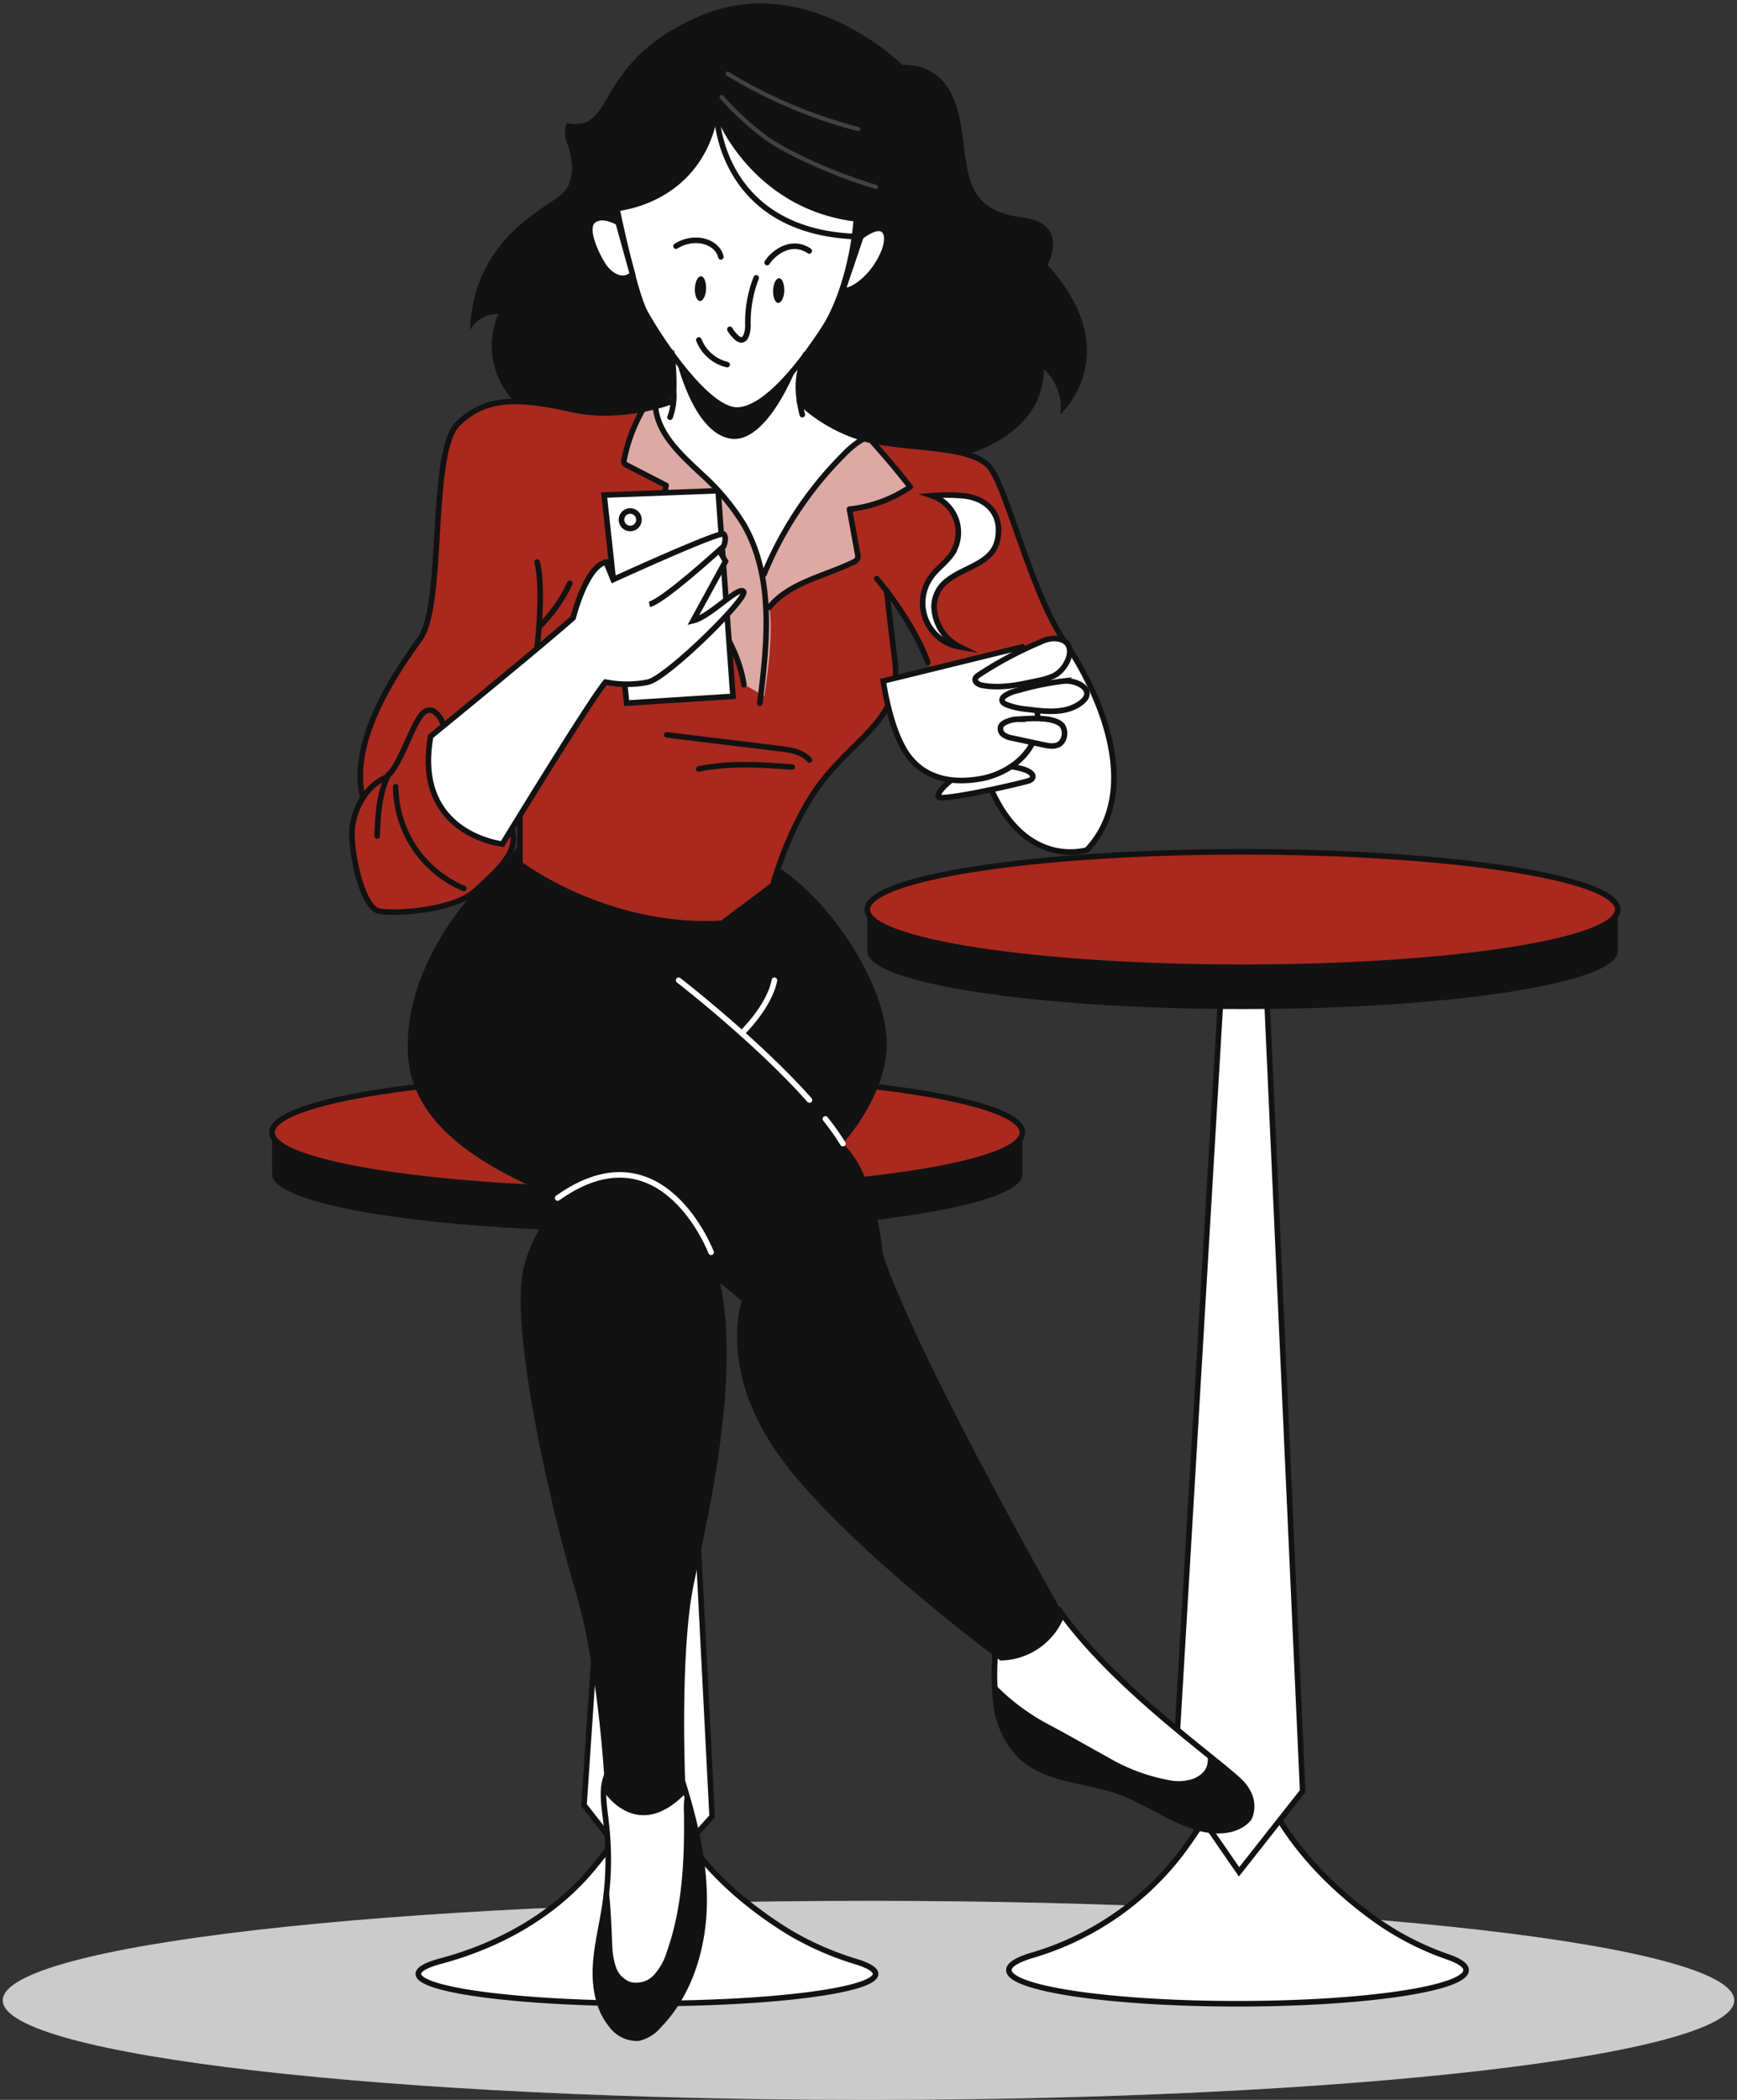
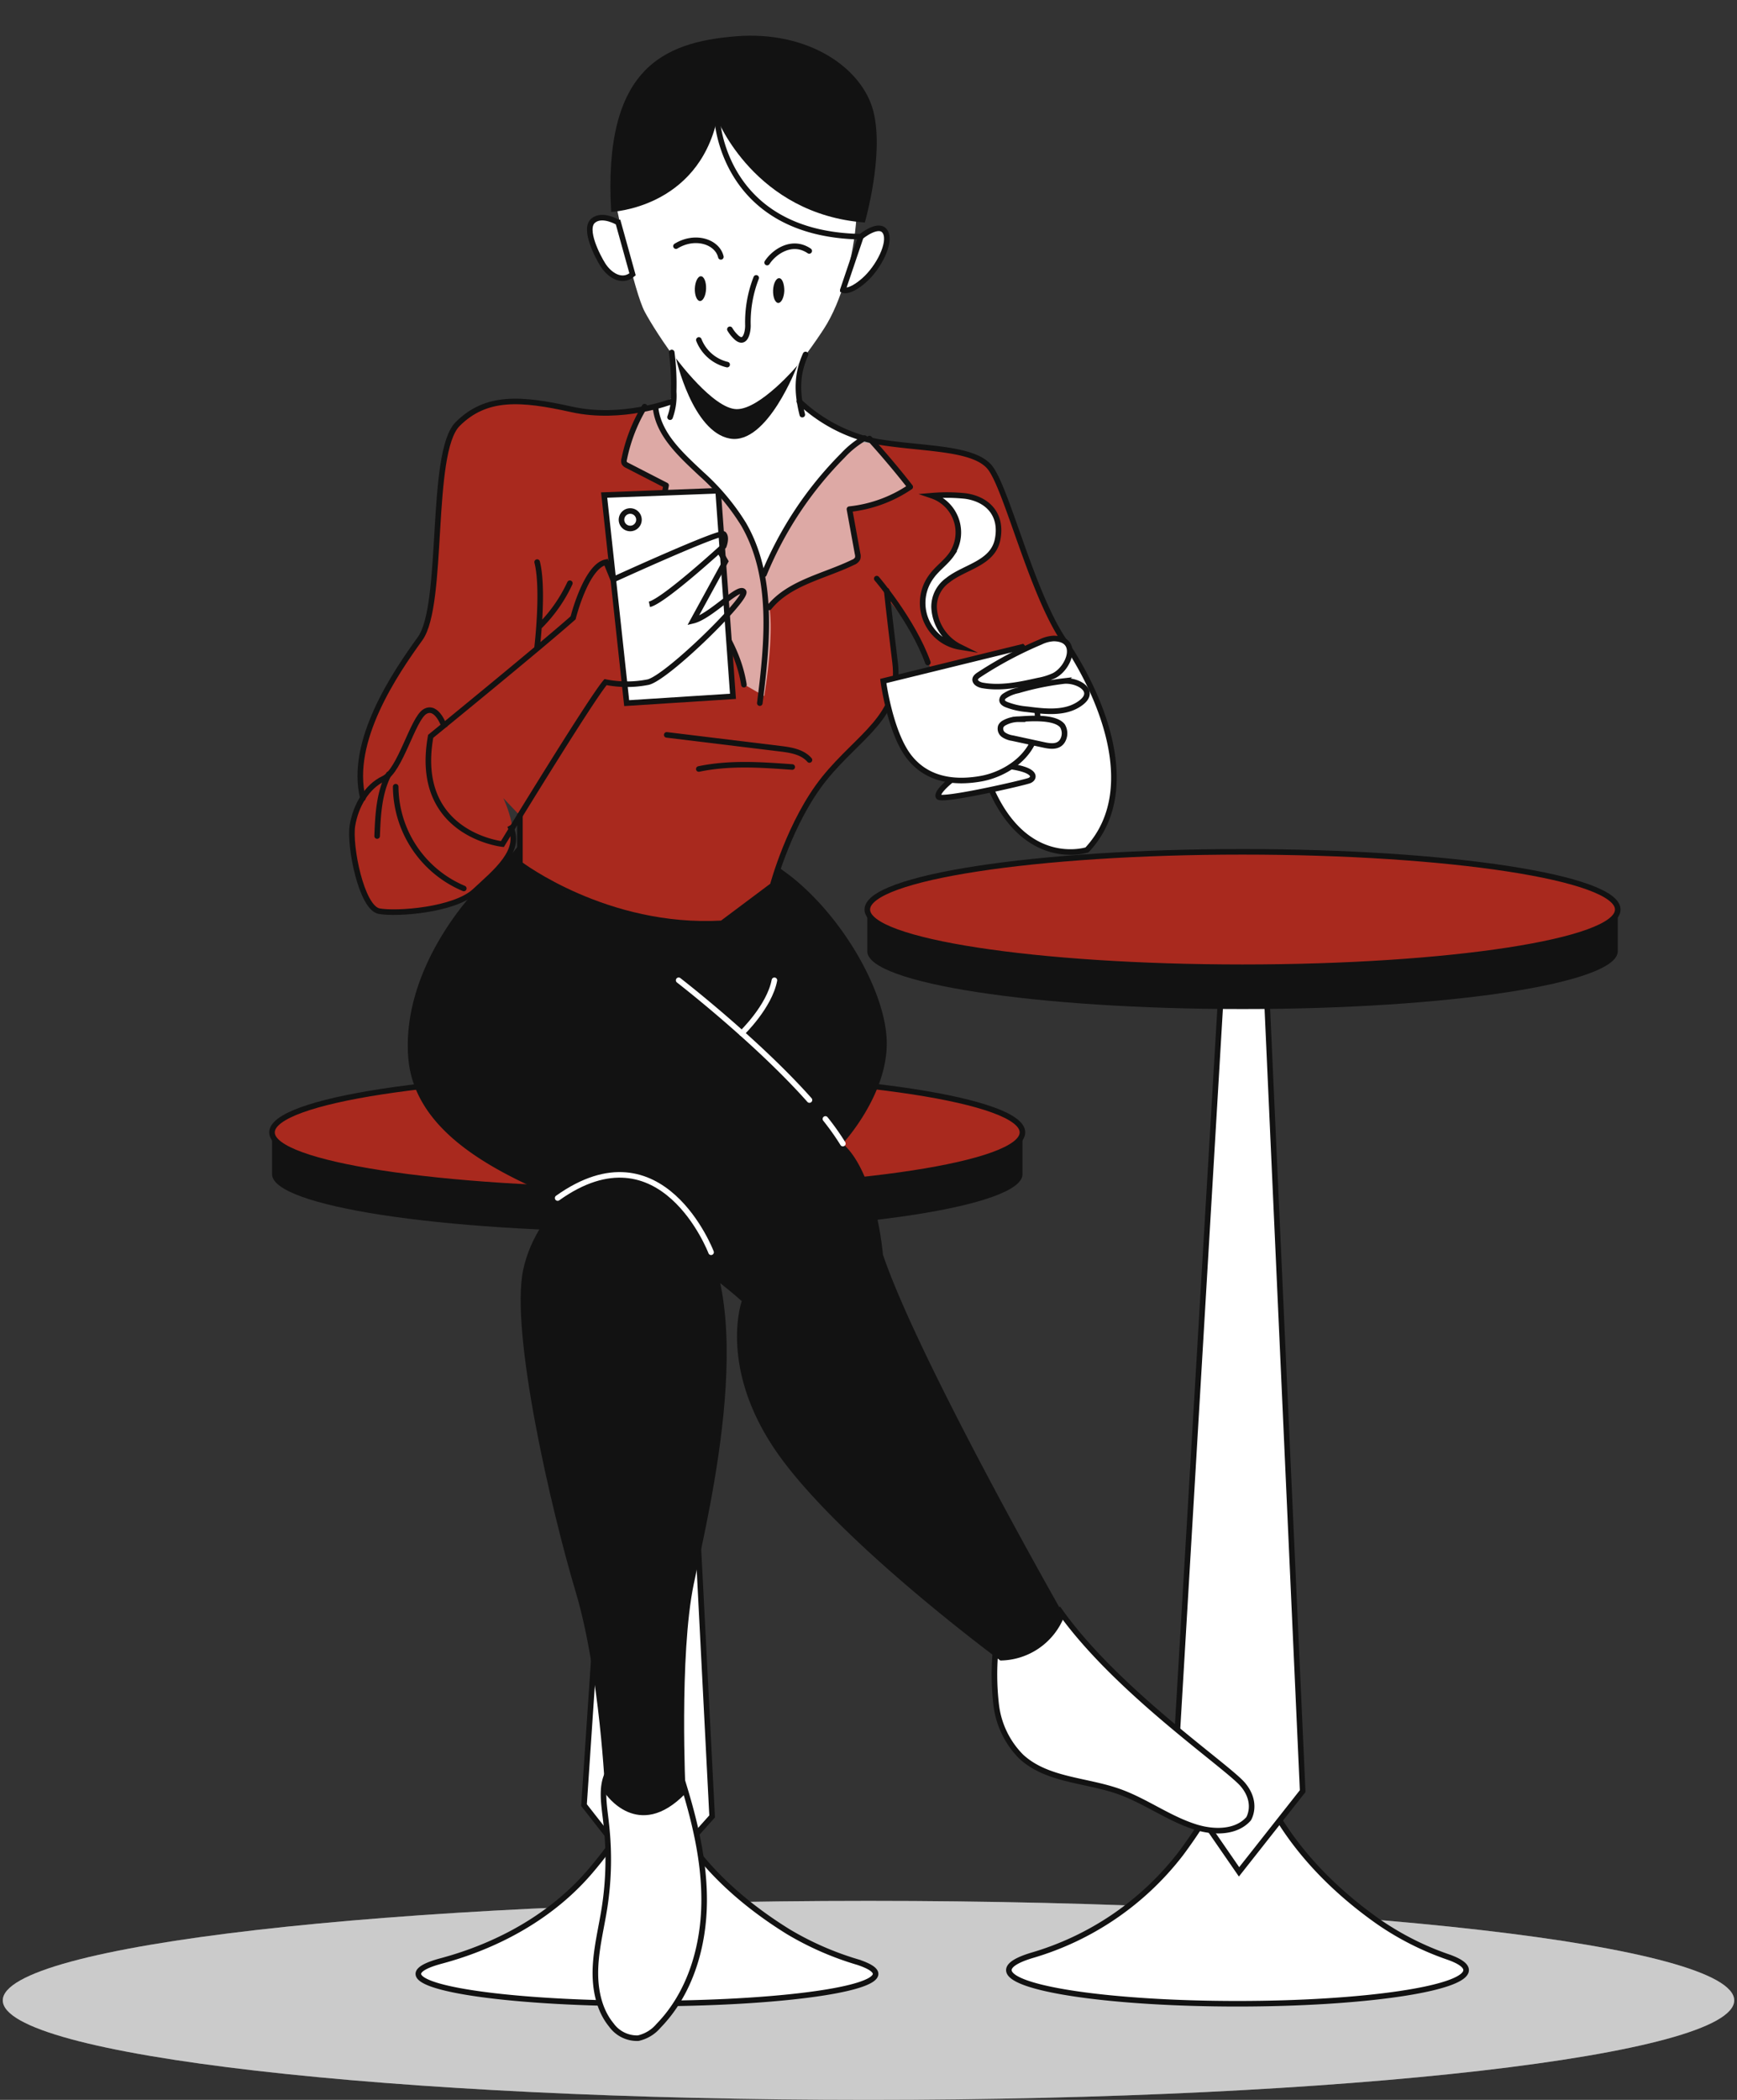
<svg xmlns="http://www.w3.org/2000/svg" width="312" height="377" fill="none">
  <rect width="100%" height="100%" fill="#333333" stroke="none" />
  <path fill="#969696" d="M156 377c85.88 0 155.5-7.999 155.5-17.865 0-9.867-69.62-17.865-155.5-17.865S.5 349.268.5 359.135C.5 369.001 70.12 377 156 377Z" />
  <path fill="#fff" d="M156 377c85.88 0 155.5-7.999 155.5-17.865 0-9.867-69.62-17.865-155.5-17.865S.5 349.268.5 359.135C.5 369.001 70.12 377 156 377Z" opacity=".5" />
  <path fill="#fff" stroke="#121212" stroke-miterlimit="10" d="M247.681 345.073c-9.493-6.66-20.44-17.44-24.048-33.134a87.828 87.828 0 0 1-11.584 20.911 52.212 52.212 0 0 1-26.767 18.224c-2.603.795-4.067 1.684-4.067 2.625 0 3.335 18.381 6.043 41.059 6.043 22.678 0 41.07-2.708 41.07-6.043 0-.816-1.129-1.61-3.137-2.321a51.42 51.42 0 0 1-12.526-6.305Z" />
  <path fill="#fff" stroke="#121212" stroke-miterlimit="10" d="m219.483 175.587-8.511 143.692 11.585 16.781 11.428-14.492-6.577-145.584-7.925-.397Z" />
  <path fill="#121212" d="M269.618 163.291H155.787v7.507c0 5.719 30.175 10.362 67.397 10.362 37.222 0 67.397-4.643 67.397-10.362v-7.507h-20.963Z" />
  <path fill="#A9291E" d="M223.184 173.653c37.222 0 67.397-4.639 67.397-10.362 0-5.722-30.175-10.361-67.397-10.361-37.222 0-67.397 4.639-67.397 10.361 0 5.723 30.175 10.362 67.397 10.362Z" />
  <path stroke="#121212" stroke-linecap="round" stroke-linejoin="round" d="M223.184 173.653c37.222 0 67.397-4.639 67.397-10.362 0-5.722-30.175-10.361-67.397-10.361-37.222 0-67.397 4.639-67.397 10.361 0 5.723 30.175 10.362 67.397 10.362Z" />
  <path fill="#fff" stroke="#121212" stroke-miterlimit="10" d="M141.609 346.819c-9.494-5.876-20.441-15.369-24.048-29.202a74.596 74.596 0 0 1-11.585 18.391c-6.66 7.79-16.175 13.227-26.766 16.06-2.604.701-4.067 1.485-4.067 2.311 0 2.938 18.38 5.322 41.059 5.322 22.678 0 41.07-2.384 41.07-5.322 0-.722-1.13-1.422-3.137-2.091a54.45 54.45 0 0 1-12.526-5.469Z" />
  <path fill="#fff" stroke="#121212" stroke-miterlimit="10" d="M113.411 197.481 104.9 324.078l11.585 14.795 11.428-12.766-6.577-128.27-7.925-.356Z" />
  <path fill="#121212" d="M162.678 203.295H48.868v7.518c0 5.708 30.175 10.351 67.397 10.351 37.222 0 67.397-4.643 67.397-10.351v-7.518h-20.984Z" />
  <path fill="#A9291E" stroke="#121212" stroke-miterlimit="10" d="M116.254 213.667c37.223 0 67.397-4.639 67.397-10.362 0-5.722-30.174-10.361-67.397-10.361-37.222 0-67.397 4.639-67.397 10.361 0 5.723 30.175 10.362 67.397 10.362Z" />
  <path fill="#fff" d="M224.313 326.546c-2.258 2.509-6.273 2.499-9.41 1.516-4.893-1.506-9.096-4.726-13.916-6.42-5.918-2.091-12.934-2.007-17.534-6.273a15.47 15.47 0 0 1-4.339-8.49l-.126-.711a47.333 47.333 0 0 1-.073-10.393l11.449-6.681c7.549 10.717 20.388 20.848 27.739 26.777a49.643 49.643 0 0 1 5.29 4.621c2.645 3.283.92 6.054.92 6.054Z" />
  <path stroke="#121212" stroke-miterlimit="10" d="M178.873 295.764a47.332 47.332 0 0 0 .073 10.393 15.822 15.822 0 0 0 4.465 9.201c4.6 4.276 11.616 4.182 17.534 6.273 4.82 1.694 9.023 4.915 13.916 6.42 3.221.983 7.194.994 9.41-1.516 0 0 1.726-2.771-.962-6.064-2.687-3.294-22.751-16.813-33.029-31.367l-11.407 6.66Z" />
  <path fill="#121212" d="M85.337 159.988s-13.216 13.508-12.013 29.788c1.202 16.279 22.301 23.504 36.239 29.077a83.243 83.243 0 0 1 23.671 14.742s-4.548 12.746 7.403 28.67c11.951 15.924 39.041 35.852 39.041 35.852a12.475 12.475 0 0 0 11.501-7.967s-26.139-45.806-32.59-64.919c0 0-1.202-14.638-7.225-19.918 0 0 7.989-8.532 7.915-18.12-.073-9.588-8.992-24.539-19.447-31.471l-.774 2.394-9.41 7.643s-21.434 1.694-36.302-10.644v-3.575l-1.181 1.484-6.828 6.964Z" />
  <path stroke="#fff" stroke-linecap="round" stroke-linejoin="round" d="M148.259 200.89a45.728 45.728 0 0 1 3.136 4.423M121.9 175.995s13.99 10.801 23.494 21.497" />
  <path stroke="#fff" stroke-linecap="round" stroke-linejoin="round" d="M133.234 185.499s4.956-4.747 5.866-9.504" />
-   <path fill="#121212" d="M224.313 326.546c-2.258 2.509-6.273 2.498-9.41 1.516-4.893-1.506-9.096-4.726-13.916-6.42-5.918-2.091-12.934-2.008-17.535-6.273-2.363-2.196-4.495-7.1-4.799-13.028a39.183 39.183 0 0 0 9.504 7.162c3.555 1.861 7.319 4.057 10.843 5.981a33.393 33.393 0 0 0 11.763 4.245 8.369 8.369 0 0 0 3.638-.408c2.959-1.286 2.499-3.273 2.572-4.298a80.387 80.387 0 0 1 6.42 5.469c2.645 3.283.92 6.054.92 6.054Z" />
  <path fill="#fff" d="M126.48 341.142c0 8.207-2.468 16.729-8.197 22.563a6.666 6.666 0 0 1-3.66 2.217 5.687 5.687 0 0 1-4.809-2.363c-2.301-2.803-3.011-6.629-2.855-10.257.157-3.628 1.046-7.173 1.621-10.759.23-1.495.408-2.991.523-4.496a57.072 57.072 0 0 0-.23-10.769c-.45-3.859-1.307-7.696 1.526-10.644 2.165-2.248 6.274-5.625 9.41-3.064a7.165 7.165 0 0 1 1.956 3.524c.48 1.495.961 2.99 1.411 4.506a68.277 68.277 0 0 1 3.304 19.542Z" />
  <path stroke="#121212" stroke-miterlimit="10" d="M108.872 327.278a56.554 56.554 0 0 1-.292 15.265c-.565 3.586-1.475 7.131-1.621 10.759-.146 3.628.554 7.454 2.854 10.257a5.686 5.686 0 0 0 4.81 2.363 6.663 6.663 0 0 0 3.659-2.217c5.73-5.876 8.187-14.356 8.198-22.563.01-8.208-2.217-16.248-4.758-24.048a7.156 7.156 0 0 0-1.955-3.524c-3.137-2.561-7.204.816-9.41 3.064-2.792 2.948-1.892 6.785-1.485 10.644Z" />
  <path fill="#121212" d="M108.706 321.966s5.886 8.835 14.439 0c0 0-1.182-24.758 1.464-37.567 2.645-12.808 12.672-52.884-1.464-66.728-14.136-13.843-26.819-.888-29.171 10.31-2.353 11.198 5.008 43.014 9.41 57.746 4.401 14.732 5.322 36.239 5.322 36.239Z" />
  <path stroke="#fff" stroke-linecap="round" stroke-linejoin="round" d="M127.724 224.823s-8.803-23.096-27.561-9.734" />
-   <path fill="#121212" d="M126.48 341.142c0 8.207-2.468 16.729-8.197 22.563a6.666 6.666 0 0 1-3.66 2.217 5.687 5.687 0 0 1-4.809-2.363c-2.301-2.803-3.011-6.629-2.855-10.257.157-3.629 1.046-7.173 1.621-10.759.23-1.495.408-2.991.523-4.496.658 3.137.784 10.069.878 11.355a13.19 13.19 0 0 0 .648 3.732 4.406 4.406 0 0 0 2.52 2.677 4.345 4.345 0 0 0 4.329-1.255 10.666 10.666 0 0 0 2.29-4.119c2.823-7.967 3.199-16.572 3.084-25.021a14.992 14.992 0 0 1 .282-3.816 68.227 68.227 0 0 1 3.346 19.542ZM89.509 56.393a14.41 14.41 0 0 0 1.526 14.084c4.998 7.12 20.378 13.79 29.276 10.006 8.898-3.785 24.916-3.586 32.256 1.045 7.34 4.632 34.932 1.454 34.932-15.286 0 0 3.785 3.325 2.896 8.198 0 0 12.233-10.822-2.227-26.892 0 0 4.099-7.413-4.517-8.511-8.615-1.098-9.41-5.772-10.236-10.665-.826-4.893-.627-16.834-11.334-16.729 0 0-17.293-17.126-36.594-8.678-19.301 8.448-14.638 20.911-23.714 19.144a5.124 5.124 0 0 0 0 3.335s2.897 6.671-1.327 9.787c-4.225 3.116-15.454 8.689-16.019 24.048a5.51 5.51 0 0 1 5.082-2.886Z" />
  <path fill="#fff" d="m117.739 73.06 3.262-1.736v-8.04s5.019 9.21 10.728 10.183c5.709.972 12.327-8.992 12.327-8.992s-1.129 6.41 0 8.02c1.129 1.61 10.571 6.545 10.571 6.545s-14.502 13.644-17.775 24.048c0 0-1.045-9.828-7.821-15.004a32.179 32.179 0 0 1-11.292-15.025Z" />
  <path fill="#A9291E" d="M117.739 73.06a28.306 28.306 0 0 1-11.805.909c-5.698-1.046-15.014-4.412-21.768.47-6.754 4.883-5.5 24.488-6.274 29.977-.773 5.489-1.411 10.842-6.106 15.568-4.694 4.726-7.841 18.287-6.608 23.295 0 0-3.46 4.695-.94 13.405 2.52 8.709 4.537 7.088 4.537 7.088s10.33.408 15.684-2.823c0 0 5.353-4.349 7.14-7.935 1.789-3.587-1.202-9.735-1.202-9.735l2.98 3.137v8.731s11.188 8.165 22.668 9.776c13.592.867 13.143.846 13.143.846l9.619-6.785s4.182-13.018 8.166-17.723c3.983-4.705 13.341-12.787 13.937-17.565.596-4.778-1.443-16.07-1.443-16.07s6.828 7.141 8.417 15.223c1.589 8.082 23.002-8.26 23.002-8.26s-6.325-11.982-7.988-18.433c-1.662-6.451-4.182-14.032-10.393-14.952-6.21-.92-18.391-1.808-18.391-1.808s-13.435 12.546-17.168 24.246c0 0-1.412-9.075-7.957-15.516-6.545-6.44-11.062-10.55-11.25-15.067Z" />
  <path fill="#fff" d="M154.626 79.04s-14.481 14-17.398 22.908c0 0-3.659-9.41-9.211-14.857-5.552-5.447-8.292-9.692-10.278-14.031l-2.656.91s-2.572 6.21-2.99 9.117l7.517 4.025-.617 13.801s13.258 13.655 14.638 21.957l3.639 2.091s1.777-10.34.93-15.965c0 0 2.092-2.803 7.236-4.873 5.144-2.07 8.647-3.9 8.647-3.9l-1.464-8.866a52.934 52.934 0 0 0 10.915-3.994l-6.534-7.8-2.374-.523Z" opacity=".6" />
  <path fill="#fff" d="M177.022 138.533s3.534 14.847 17.095 14.481c0 0 1.589.721 3.367-3.357 1.777-4.077 3.597-8.281 1.903-16.279-1.694-7.999-7.277-16.855-7.277-16.855l-16.238 9.139 1.15 12.871ZM153.424 39.068s-1.046-18.35-14.638-22.668c-13.592-4.318-25.418 6.274-28.053 20.703 0 0 3.137 15.265 5.092 18.903 1.955 3.639 9.86 15.998 15.516 17.472 5.657 1.474 13.52-9.65 16.656-14.46 3.137-4.81 5.374-12.903 5.835-19.95" />
-   <path stroke="#121212" stroke-miterlimit="10" d="M153.424 39.068s-1.046-18.35-14.638-22.668c-13.592-4.318-25.418 6.274-28.053 20.703 0 0 3.137 15.265 5.092 18.903 1.955 3.639 9.86 15.998 15.516 17.472 5.657 1.474 13.52-9.65 16.656-14.46 3.137-4.81 5.374-12.903 5.835-19.95" />
  <path stroke="#121212" stroke-linecap="round" stroke-linejoin="round" d="M131.102 59.122a6.35 6.35 0 0 0 1.15 1.432c1.589 1.475 2.091-.867 2.091-2.09a21.806 21.806 0 0 1 1.485-8.574M137.793 47.14c1.265-1.934 4.475-4.182 7.559-2.091M121.42 44.191c3.388-2.091 7.403-.836 8.061 1.924" />
  <path fill="#121212" d="M140.878 52.211c-.053 1.223-.544 2.196-1.098 2.175-.554-.021-.962-1.046-.92-2.259.041-1.212.543-2.206 1.097-2.185.555.021.921 1.025.921 2.27ZM126.825 51.866c-.052 1.223-.544 2.196-1.098 2.175-.554-.021-.972-1.046-.92-2.259.052-1.213.544-2.206 1.098-2.185.554.02.972 1.035.92 2.269Z" />
  <path fill="#fff" stroke="#121212" stroke-miterlimit="10" d="M151.386 52.075s1.118.606 3.785-1.715c2.666-2.32 4.935-6.827 3.847-8.71-1.087-1.881-4.391.848-4.391.848l-3.241 9.577ZM111.037 39.946s-2.833-1.704-4.475-.345c-1.819 1.495.826 6.525 1.736 7.957 1.15 1.809 3.408 3.346 5.322 1.694l-2.583-9.306Z" />
  <path stroke="#121212" stroke-linecap="round" stroke-linejoin="round" d="M125.528 61.036a7.253 7.253 0 0 0 5.082 4.422M144.694 63.639c-1.641 3.67-1.558 6.9-.585 10.8M120.657 63.283c.303 2.33.419 4.679.345 7.026a11.168 11.168 0 0 1-.648 4.59" />
  <path fill="#121212" d="M109.782 38.044s15.475-.617 19.04-16.677c0 0 6.775 17.105 26.516 18.58 0 0 3.523-12.16 1.537-19.96-1.987-7.8-11.711-14.544-24.759-13.467-13.049 1.077-23.829 5.813-22.334 31.524Z" />
  <path stroke="#121212" stroke-linecap="round" stroke-linejoin="round" d="M93.388 146.395v8.731s15.537 11.825 36.302 10.644l9.096-6.807s3.053-11.449 9.264-19.176c6.21-7.726 13.906-11.198 12.724-20.848-1.181-9.651-1.505-12.902-1.505-12.902M120.656 72.077s-8.887 3.44-17.973 1.422c-9.086-2.018-15.36-2.489-20.483 2.634-5.123 5.124-2.321 32.413-6.744 38.529-4.422 6.117-12.829 18.413-10.267 28.649" />
  <path stroke="#121212" stroke-miterlimit="10" d="M91.568 148.225c2.436 4.423-2.635 8.365-6.273 11.763-3.639 3.398-13.99 4.182-17.19 3.596-3.199-.585-5.394-11.783-4.798-15.38.596-3.597 2.603-6.995 5.604-8.417 3-1.422 5.228-10.769 7.434-12.044 2.206-1.276 3.523 2.875 3.523 2.875" />
  <path stroke="#121212" stroke-linecap="round" stroke-linejoin="round" d="m119.757 131.935 20.346 2.478c1.924.23 4.026.565 5.291 2.028M96.482 116.136s1.234-10.382 0-15.223M97.026 112.352a26.765 26.765 0 0 0 5.333-7.644" />
  <path fill="#fff" stroke="#121212" stroke-miterlimit="10" d="M172.443 116.158a8.003 8.003 0 0 1-6.646-8.952 8 8 0 0 1 1.544-3.762c1.046-1.443 2.624-2.499 3.639-3.995a6.98 6.98 0 0 0-.89-8.788 6.975 6.975 0 0 0-2.686-1.667 31.417 31.417 0 0 1 6.033.063c4.119.596 6.618 3.47 5.75 7.8-.867 4.328-5.938 4.903-8.95 7.318a5.826 5.826 0 0 0-2.457 4.894 8.366 8.366 0 0 0 4.663 7.089Z" />
  <path stroke="#121212" stroke-linecap="round" stroke-linejoin="round" d="M143.575 72.077a28.388 28.388 0 0 0 13.906 7.204c8.155 1.38 17.231.982 20.263 4.569 3.032 3.586 7.559 22.741 13.456 31.293 5.897 8.553 14.335 26.453 4.047 37.442 0 0-11.125 3.639-17.472-11.501" />
  <path stroke="#121212" stroke-linecap="round" stroke-linejoin="round" d="M157.481 103.883s6.462 7.507 9.18 15.056" />
  <path fill="#fff" stroke="#121212" stroke-miterlimit="10" d="M171.198 139.787a14.853 14.853 0 0 1 9.63-2.268c5.562.658 5.05 2.216 4.078 2.614-.973.397-15.841 3.795-16.332 2.917-.491-.879 2.624-3.263 2.624-3.263Z" />
  <path stroke="#121212" stroke-linecap="round" stroke-linejoin="round" d="M117.739 73.06c.471 4.924 4.569 8.573 8.177 11.971a41.205 41.205 0 0 1 7.684 9.149c5.448 9.473 4.245 21.214 2.876 32.057M115.784 73.007a29.486 29.486 0 0 0-3.66 9.41 1.148 1.148 0 0 0 0 .7c.126.195.309.345.523.43l6.995 3.596a44.702 44.702 0 0 0-.784 10.163c-.005.617.087 1.231.272 1.82a6.413 6.413 0 0 0 1.349 1.997c5.677 6.472 11.804 13.299 13.142 21.8M155.296 78.653a16.65 16.65 0 0 0-3.921 3.137 65.495 65.495 0 0 0-14.146 21.319" />
  <path stroke="#121212" stroke-linecap="round" stroke-linejoin="round" d="M156.174 78.737c2.53 2.788 4.97 5.68 7.319 8.678a23.873 23.873 0 0 1-10.916 3.994c.492 2.677.973 5.353 1.464 8.02.078.276.078.57 0 .846-.18.318-.47.56-.815.68-5.176 2.52-11.429 3.618-15.067 8.093M128.822 21.367s.91 20.691 25.805 21.13" />
  <path fill="#fff" stroke="#121212" stroke-miterlimit="10" d="M183.641 116.137a41.505 41.505 0 0 1 2.761 12.86c.156 6.514-5.845 10.017-10.111 10.79-4.266.774-9.473.534-12.944-3.837-3.471-4.37-4.695-13.686-4.695-13.686l24.989-6.127Z" />
  <path fill="#fff" stroke="#121212" stroke-miterlimit="10" d="M189.287 114.631a6.028 6.028 0 0 0-2.383.627 69.07 69.07 0 0 0-11.052 5.887c-.314.209-.669.47-.701.847 0 .585.659.909 1.234 1.045 3.356.628 6.807-.115 10.132-.857a11.41 11.41 0 0 0 2.812-.878c2.781-1.422 4.632-6.608-.042-6.671ZM191.179 122.264c-2.81.329-5.587.896-8.301 1.693a6.64 6.64 0 0 0-2.416.983.96.96 0 0 0-.47.753c0 .376.376.617.711.774 1.201.473 2.466.765 3.753.868 3.137.397 6.922.899 9.63-1.109 2.98-2.174-.449-4.14-2.907-3.962ZM183.003 129.122a5.41 5.41 0 0 0-2.656.68 1.42 1.42 0 0 0-.585.606 1.343 1.343 0 0 0 .512 1.517 3.857 3.857 0 0 0 1.589.595l5.657 1.224c1.171.251 2.583.439 3.314-.732a2.618 2.618 0 0 0 0-2.708c-1.39-1.704-5.928-1.307-7.831-1.182Z" />
  <path stroke="#121212" stroke-linecap="round" stroke-linejoin="round" d="M69.832 138.993c-1.757 3.377-1.945 7.319-2.092 11.104M71.075 141.241a19.972 19.972 0 0 0 12.233 18.266M142.3 137.706c-5.604-.407-11.292-.805-16.781.356" />
  <path fill="#fff" stroke="#121212" stroke-miterlimit="10" d="m128.99 88.105-20.472.774 4.046 37.358 19.092-1.224-2.666-36.908Z" />
-   <path fill="#fff" d="m129.178 98.801 1.139 1.976-5.834 10.665c3.137-.753 8.229-6.357 9.076-5.228.846 1.129-13.593 15.359-17.127 16.248a19.574 19.574 0 0 1-7.664 0c-2.812 3.294-18.527 29.077-18.527 29.077s-16.05-1.735-12.882-19.343c0 0 19.783-16.122 25.585-21.277 0 0 2.322-9.023 5.918-9.995l1.276 3.136s19.28-8.814 19.866-8.166c.585.649 0 2.144 0 2.144s-10.77 9.891-13.352 10.455" />
  <path stroke="#121212" stroke-miterlimit="10" d="m129.178 98.801 1.139 1.976-5.834 10.665c3.137-.753 8.229-6.357 9.076-5.228.846 1.129-13.593 15.359-17.127 16.248a19.574 19.574 0 0 1-7.664 0c-2.812 3.294-18.527 29.077-18.527 29.077s-16.05-1.735-12.882-19.343c0 0 19.783-16.122 25.585-21.277 0 0 2.322-9.305 5.918-9.995l1.276 3.136s19.28-8.814 19.866-8.166c.585.649 0 2.144 0 2.144s-10.77 9.891-13.352 10.455" />
-   <path stroke="#fff" stroke-linecap="round" stroke-linejoin="round" stroke-width=".75" d="M129.627 17.425a52.118 52.118 0 0 0 8.364 7.622 42.639 42.639 0 0 0 4.287 2.468 91.032 91.032 0 0 0 15.067 6.043M130.684 13.232a87.266 87.266 0 0 0 23.483 9.944" opacity=".2" />
  <path fill="#121212" d="M121.42 64.33s2.948 13.205 9.682 14.407c6.733 1.202 12.097-13.07 12.097-13.07s-6.681 7.853-10.895 7.79c-4.213-.063-10.884-9.128-10.884-9.128Z" />
  <path fill="#fff" stroke="#121212" stroke-miterlimit="10" d="M113.201 94.88a1.568 1.568 0 1 0 .001-3.136 1.568 1.568 0 0 0-.001 3.136Z" />
</svg>